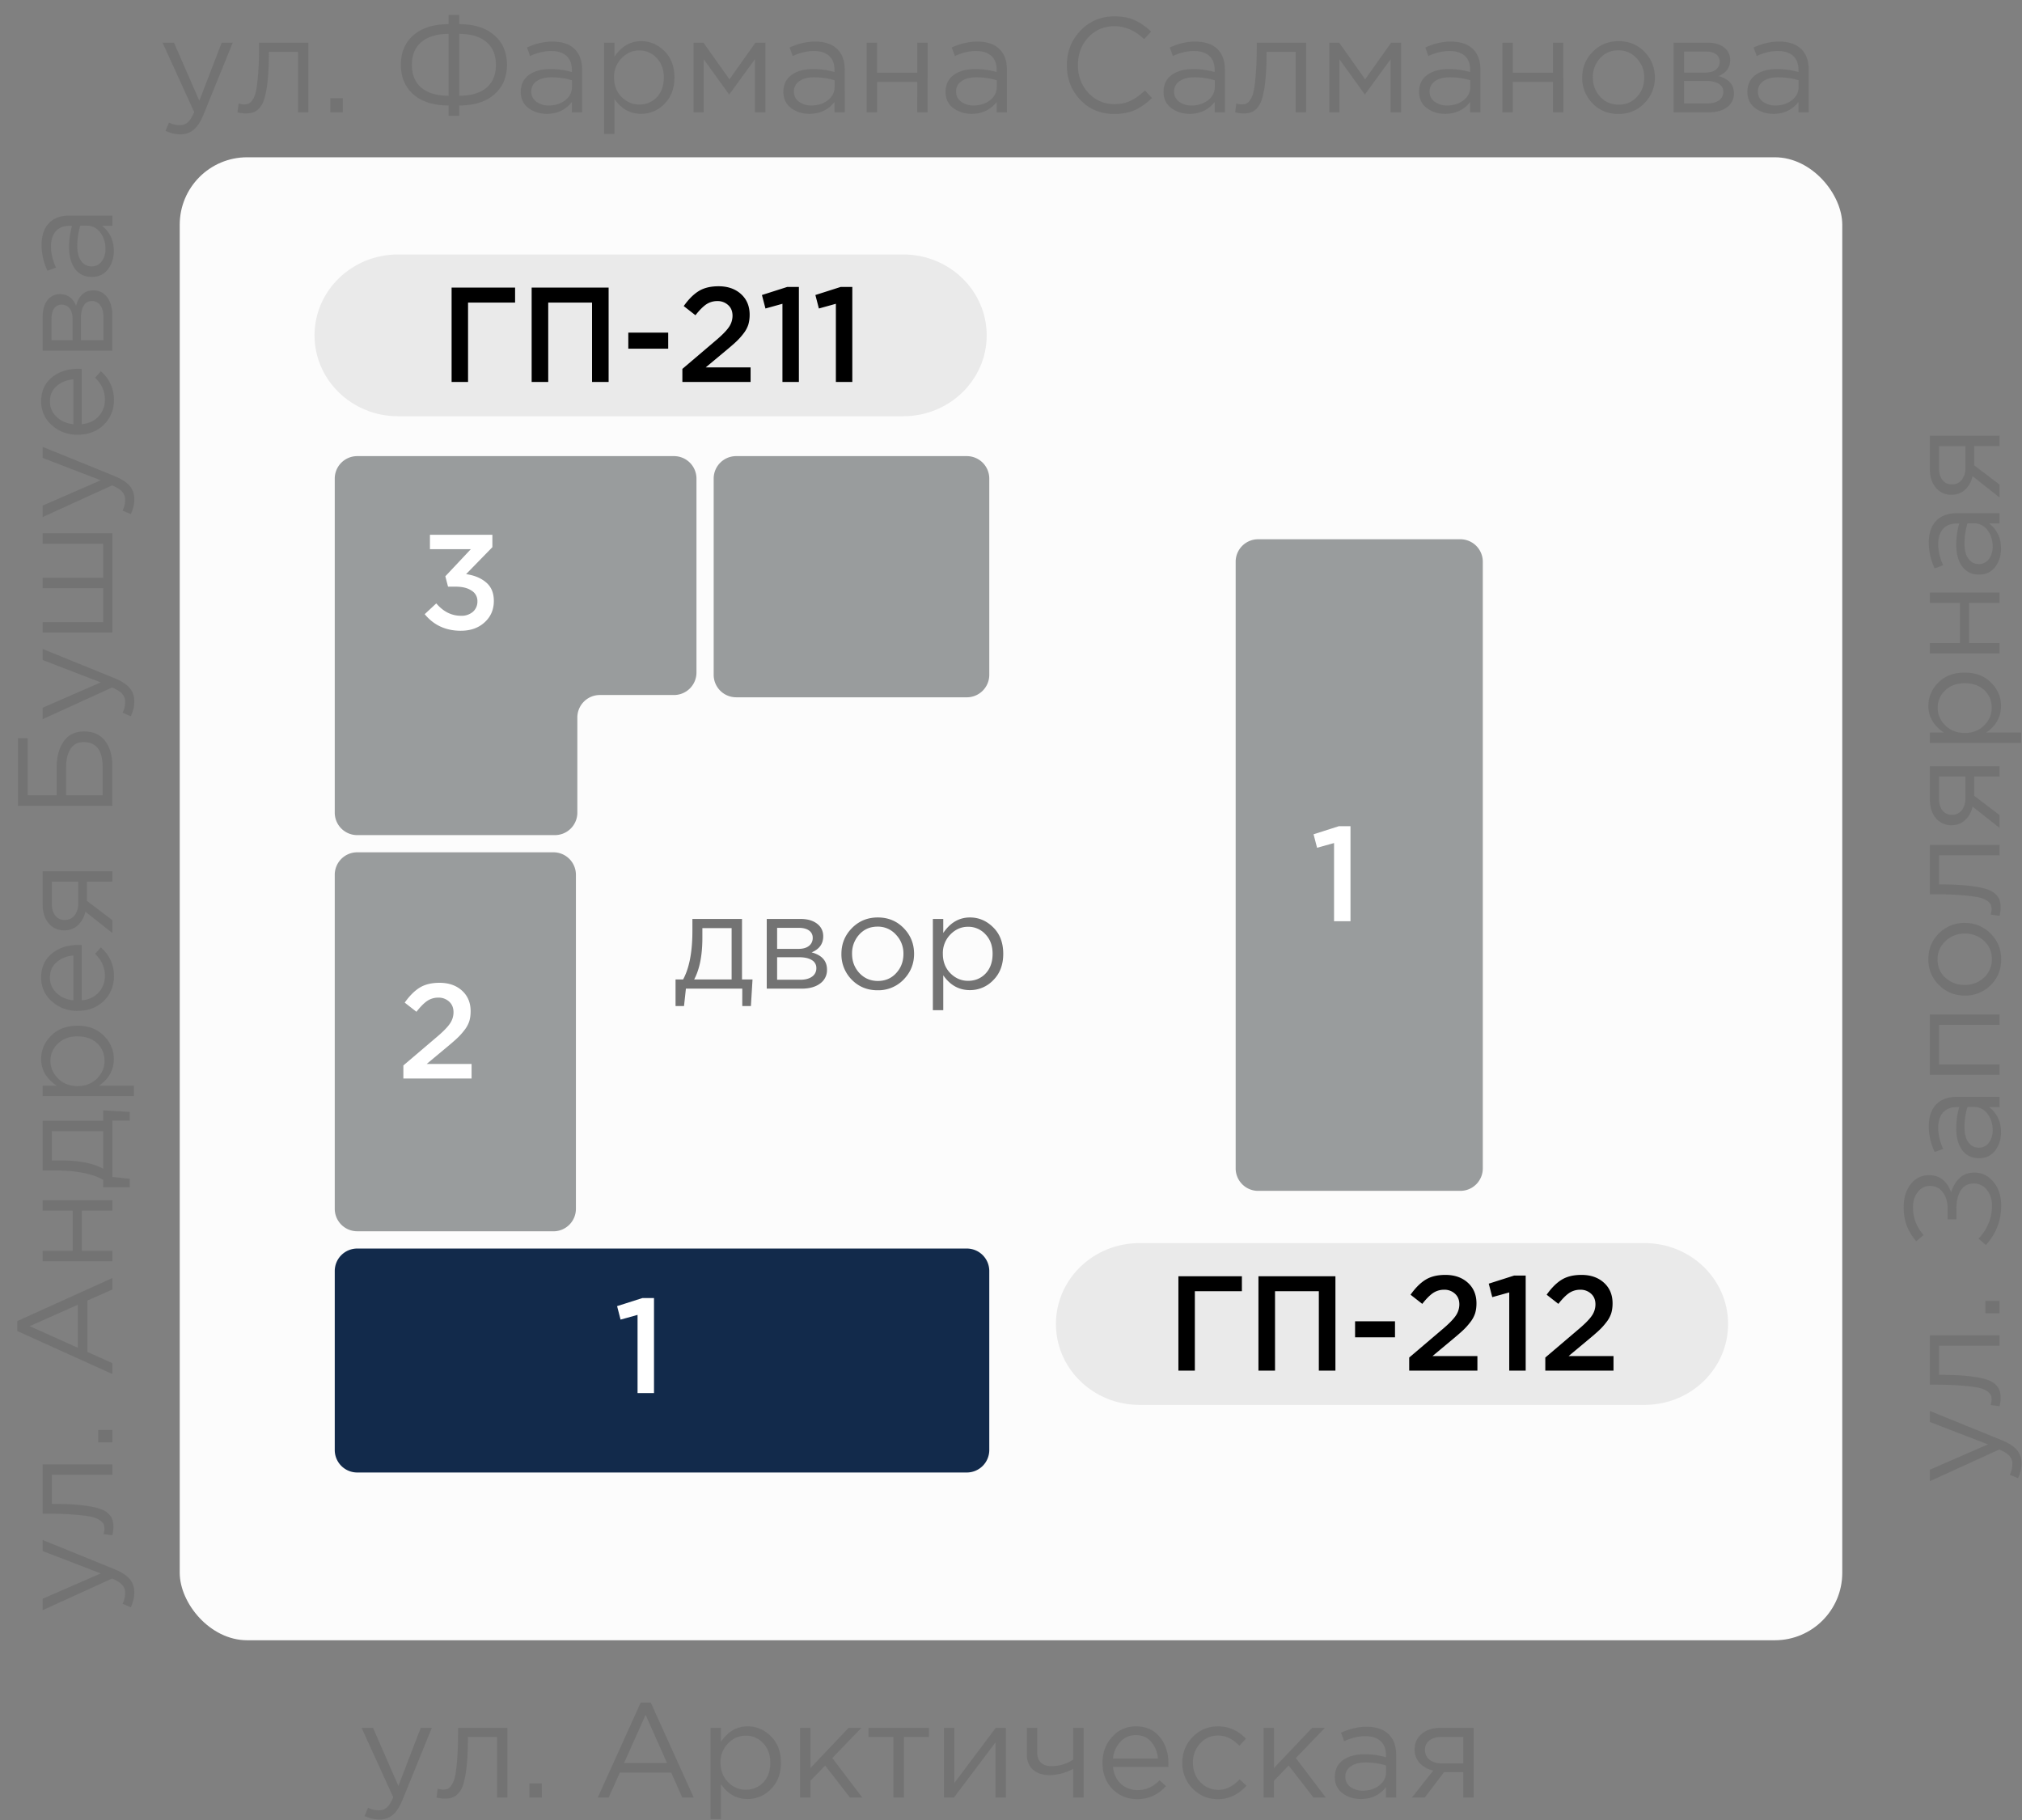
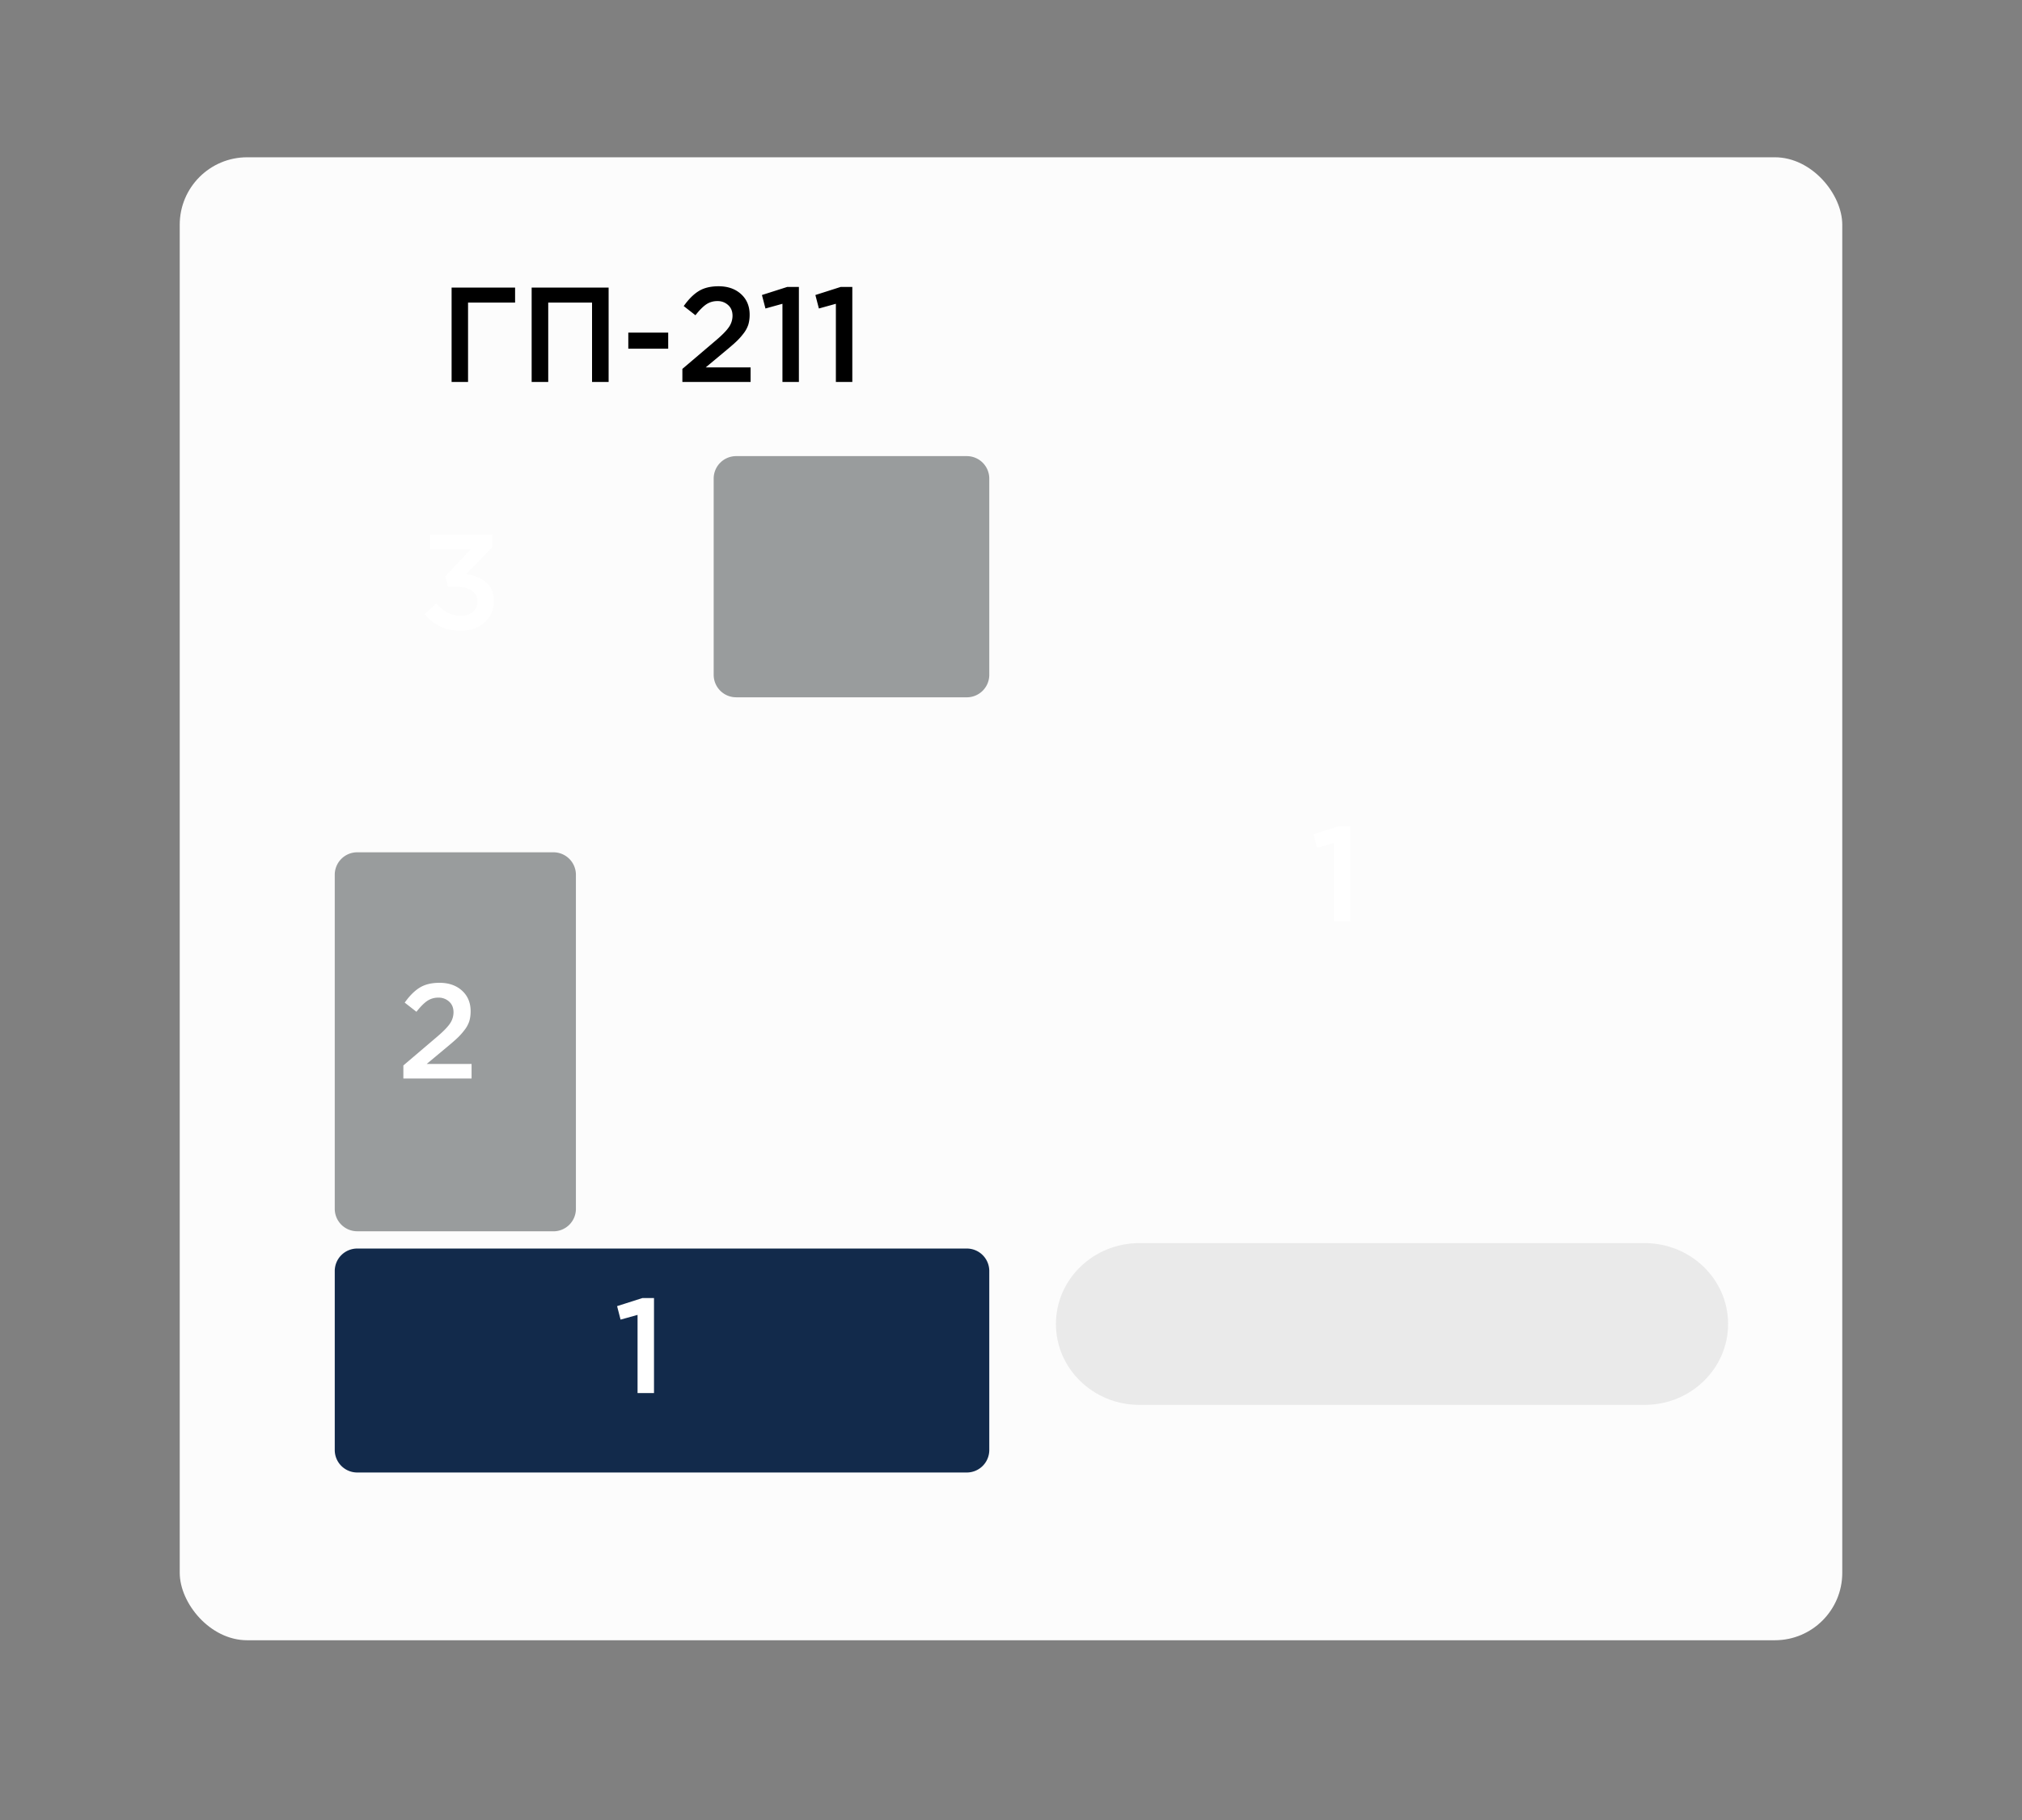
<svg xmlns="http://www.w3.org/2000/svg" width="90" height="81" fill="none">
  <rect width="100%" height="100%" fill="#808080" stroke="none" />
  <g clip-path="url(#clip0_14145_3264)">
    <rect x="8" y="7" width="74" height="66" rx="3" fill="#FCFCFC" />
    <path d="M32.767 31.034h10.266a1 1 0 0 0 1-1V21.3a1 1 0 0 0-1-1H32.766a1 1 0 0 0-1 1v8.733a1 1 0 0 0 1 1zM15.9 54.8h8.734a1 1 0 0 0 1-1V38.932a1 1 0 0 0-1-1H15.9a1 1 0 0 0-1 1v14.866a1 1 0 0 0 1 1z" fill="#999C9D" />
    <path d="M15.9 65.534h27.133a1 1 0 0 0 1-1v-7.967a1 1 0 0 0-1-1H15.9a1 1 0 0 0-1 1v7.967a1 1 0 0 0 1 1z" fill="#122A4B" />
-     <path d="M56 53h9a1 1 0 0 0 1-1V25a1 1 0 0 0-1-1h-9a1 1 0 0 0-1 1v27a1 1 0 0 0 1 1zM15.9 20.3a1 1 0 0 0-1 1v14.867a1 1 0 0 0 1 1h8.798a1 1 0 0 0 1-1v-4.235a1 1 0 0 1 1-1H30a1 1 0 0 0 1-1V21.3a1 1 0 0 0-1-1H15.9z" fill="#999C9D" />
    <path d="M20.512 28.072c-.669 0-1.204-.246-1.608-.738l.515-.48c.313.368.68.552 1.104.552a.776.776 0 0 0 .523-.174.602.602 0 0 0 .204-.474.531.531 0 0 0-.265-.474c-.171-.116-.405-.174-.701-.174h-.342l-.12-.462 1.134-1.206h-1.819V23.8h2.779v.552l-1.17 1.2c.367.052.666.176.894.372.227.192.341.466.341.822 0 .388-.138.706-.414.954-.271.248-.623.372-1.055.372zM17.954 48v-.582l1.446-1.23c.296-.248.5-.452.612-.612a.889.889 0 0 0 .174-.522c0-.2-.064-.358-.192-.474a.683.683 0 0 0-.486-.18.87.87 0 0 0-.498.15c-.144.1-.302.26-.474.48l-.522-.408c.216-.304.438-.526.666-.666.232-.144.526-.216.882-.216.412 0 .746.116 1.002.348.256.232.384.538.384.918 0 .164-.02.312-.06.444a1.3 1.3 0 0 1-.216.396c-.1.132-.21.254-.33.366-.116.108-.278.248-.486.42l-.864.72h1.998V48h-3.036zM28.378 62v-3.48l-.756.21-.155-.6 1.128-.36h.515V62h-.732zM59.379 41v-3.48l-.756.21-.156-.6 1.127-.36h.517V41h-.732z" fill="#fff" />
-     <path d="M14 14.925c0-1.989 1.663-3.6 3.715-3.6h22.488c2.052 0 3.715 1.611 3.715 3.6 0 1.988-1.663 3.6-3.715 3.6H17.715c-2.052 0-3.715-1.612-3.715-3.6z" fill="#EAEAEA" />
    <path d="M20.101 17v-4.2h2.826v.666h-2.094V17h-.732zm3.563 0v-4.2h3.426V17h-.738v-3.534h-1.95V17h-.738zm4.302-1.482v-.714h1.776v.714h-1.776zM30.373 17v-.582l1.446-1.23c.296-.248.5-.452.612-.612a.889.889 0 0 0 .174-.522c0-.2-.064-.358-.192-.474a.683.683 0 0 0-.486-.18.87.87 0 0 0-.498.15c-.144.1-.302.26-.474.48l-.522-.408c.216-.304.438-.526.666-.666.232-.144.526-.216.882-.216.412 0 .746.116 1.002.348.256.232.384.538.384.918 0 .164-.02.312-.06.444a1.3 1.3 0 0 1-.216.396c-.1.132-.21.254-.33.366-.116.108-.278.248-.486.42l-.864.72h1.998V17h-3.036zm4.454 0v-3.48l-.756.21-.157-.6 1.128-.36h.517V17h-.732zm2.378 0v-3.48l-.756.21-.156-.6 1.128-.36h.516V17h-.732z" fill="#000" />
    <path d="M47 58.925c0-1.989 1.663-3.6 3.715-3.6h22.488c2.052 0 3.715 1.611 3.715 3.6 0 1.988-1.663 3.6-3.715 3.6H50.715c-2.052 0-3.715-1.612-3.715-3.6z" fill="#EAEAEA" />
-     <path d="M52.451 61v-4.2h2.826v.666h-2.094V61h-.732zm3.563 0v-4.2h3.426V61h-.738v-3.534h-1.95V61h-.738zm4.301-1.482v-.714h1.777v.714h-1.776zM62.724 61v-.582l1.446-1.23c.296-.248.5-.452.612-.612a.889.889 0 0 0 .174-.522c0-.2-.064-.358-.192-.474a.683.683 0 0 0-.486-.18.87.87 0 0 0-.498.15c-.144.1-.302.26-.474.48l-.522-.408c.216-.304.438-.526.666-.666.232-.144.526-.216.882-.216.412 0 .746.116 1.002.348.256.232.384.538.384.918 0 .164-.02.312-.06.444a1.3 1.3 0 0 1-.216.396c-.1.132-.21.254-.33.366-.116.108-.278.248-.486.42l-.864.72h1.998V61h-3.036zm4.453 0v-3.48l-.756.21-.156-.6 1.128-.36h.516V61h-.732zm1.605 0v-.582l1.446-1.23c.296-.248.5-.452.612-.612a.889.889 0 0 0 .174-.522c0-.2-.064-.358-.192-.474a.683.683 0 0 0-.486-.18.87.87 0 0 0-.498.15c-.144.1-.302.26-.474.48l-.522-.408c.216-.304.438-.526.666-.666.232-.144.526-.216.882-.216.412 0 .746.116 1.002.348.256.232.384.538.384.918 0 .164-.02.312-.06.444a1.3 1.3 0 0 1-.216.396c-.1.132-.21.254-.33.366-.116.108-.278.248-.486.42l-.864.72h1.998V61h-3.036z" fill="#000" />
-     <path d="M16.886 80.978c-.224 0-.444-.052-.66-.156l.156-.366c.148.076.31.114.486.114.14 0 .258-.044.354-.132.096-.084.19-.234.282-.45l-1.41-3.09h.51l1.128 2.586.996-2.586h.492l-1.302 3.204c-.132.316-.278.54-.438.672a.885.885 0 0 1-.594.204zm2.915-.93c-.12 0-.244-.016-.372-.048l.054-.396a.807.807 0 0 0 .222.042c.088 0 .16-.01.216-.03a.479.479 0 0 0 .18-.174c.068-.096.12-.23.156-.402.036-.172.066-.416.09-.732.028-.316.042-.7.042-1.152v-.258h2.196V80h-.462v-2.694h-1.296v.072c0 .472-.018.874-.054 1.206a4.599 4.599 0 0 1-.138.78 1.048 1.048 0 0 1-.222.438.665.665 0 0 1-.282.198.975.975 0 0 1-.33.048zM23.565 80v-.63h.551V80h-.552zm3.041 0l1.914-4.23h.444L30.878 80h-.51l-.492-1.11H27.59L27.092 80h-.486zm1.17-1.536h1.914l-.954-2.142-.96 2.142zm3.852 2.496v-4.062h.462v.624c.312-.46.708-.69 1.188-.69.396 0 .742.148 1.038.444.296.292.444.684.444 1.176 0 .484-.148.874-.444 1.17a1.422 1.422 0 0 1-1.038.444c-.488 0-.884-.22-1.188-.66v1.554h-.462zm1.566-1.308c.312 0 .572-.108.78-.324.208-.22.312-.514.312-.882 0-.356-.106-.644-.318-.864a1.026 1.026 0 0 0-.774-.336c-.3 0-.562.114-.786.342a1.182 1.182 0 0 0-.336.864c0 .348.112.636.336.864.224.224.486.336.786.336zm2.419.348v-3.102h.462v1.788l1.698-1.788h.57l-1.296 1.344L38.379 80h-.546l-1.104-1.422-.654.672V80h-.462zm4.154 0v-2.694h-1.11v-.408h2.688v.408h-1.11V80h-.468zm2.25 0v-3.102h.462v2.454l1.842-2.454h.45V80h-.462v-2.454L42.461 80h-.444zm5.753 0v-1.278a2.294 2.294 0 0 1-1.038.282c-.312 0-.562-.08-.75-.24-.184-.16-.276-.39-.276-.69v-1.176h.462v1.11c0 .184.054.33.162.438.112.104.266.156.462.156.368 0 .694-.098.978-.294v-1.41h.462V80h-.462zm2.851.072c-.436 0-.804-.15-1.104-.45-.296-.304-.444-.694-.444-1.17 0-.452.142-.834.426-1.146a1.37 1.37 0 0 1 1.062-.474c.444 0 .796.156 1.056.468.26.312.39.704.39 1.176 0 .06-.002.114-.006.162h-2.46c.032.316.15.568.354.756.208.184.454.276.738.276.372 0 .698-.146.978-.438l.288.258c-.348.388-.774.582-1.278.582zm-1.08-1.806h1.998a1.274 1.274 0 0 0-.3-.744c-.168-.2-.398-.3-.69-.3a.906.906 0 0 0-.678.294 1.235 1.235 0 0 0-.33.75zm4.673 1.806c-.448 0-.826-.158-1.134-.474a1.606 1.606 0 0 1-.456-1.146c0-.444.152-.824.456-1.14.308-.32.686-.48 1.134-.48.48 0 .894.184 1.242.552l-.294.312c-.288-.304-.606-.456-.954-.456-.312 0-.576.118-.792.354a1.225 1.225 0 0 0-.318.858c0 .336.108.622.324.858.22.232.492.348.816.348.332 0 .644-.156.936-.468l.306.282c-.36.4-.782.6-1.266.6zm2.03-.072v-3.102h.462v1.788l1.697-1.788h.57l-1.295 1.344L59.01 80h-.546l-1.105-1.422-.654.672V80h-.462zm4.328.066c-.316 0-.588-.086-.816-.258-.228-.172-.342-.412-.342-.72 0-.324.12-.574.36-.75.24-.176.562-.264.966-.264.32 0 .636.044.948.132v-.096c0-.272-.08-.48-.24-.624-.16-.144-.386-.216-.678-.216-.304 0-.618.074-.942.222l-.138-.378c.384-.176.76-.264 1.128-.264.44 0 .774.114 1.002.342.216.216.324.52.324.912V80h-.456v-.462c-.276.352-.648.528-1.116.528zm.09-.372c.288 0 .532-.078.732-.234.2-.156.3-.356.3-.6v-.288a3.246 3.246 0 0 0-.906-.132c-.284 0-.506.058-.666.174a.534.534 0 0 0-.24.462c0 .188.074.338.222.45a.915.915 0 0 0 .558.168zm2.184.306l.948-1.2a1.165 1.165 0 0 1-.6-.33.858.858 0 0 1-.228-.606c0-.288.104-.52.312-.696.208-.18.494-.27.858-.27h1.458V80h-.462v-1.128h-.858A237.547 237.547 0 0 1 63.416 80h-.57zm1.326-1.518h.96v-1.176h-.972c-.228 0-.408.052-.54.156a.503.503 0 0 0-.192.42c0 .184.068.33.204.438.14.108.32.162.54.162zM8.026 5.978c-.224 0-.444-.052-.66-.156l.156-.366c.148.076.31.114.486.114.14 0 .258-.044.354-.132.096-.084.19-.234.282-.45l-1.41-3.09h.51l1.128 2.586.996-2.586h.492L9.058 5.102c-.132.316-.278.54-.438.672a.885.885 0 0 1-.594.204zm2.915-.93c-.12 0-.244-.016-.372-.048l.054-.396a.807.807 0 0 0 .222.042c.088 0 .16-.01.216-.03a.479.479 0 0 0 .18-.174c.068-.096.12-.23.156-.402.036-.172.066-.416.09-.732.028-.316.042-.7.042-1.152v-.258h2.196V5h-.462V2.306h-1.296v.072c0 .472-.018.874-.054 1.206a4.599 4.599 0 0 1-.138.78 1.048 1.048 0 0 1-.222.438.665.665 0 0 1-.282.198.975.975 0 0 1-.33.048zM14.705 5v-.63h.552V5h-.552zm5.262.156v-.462c-.668 0-1.19-.164-1.566-.492-.372-.328-.558-.768-.558-1.32s.186-.99.558-1.314c.376-.328.898-.492 1.566-.492V.662h.474v.414c.668 0 1.188.164 1.56.492.376.324.564.762.564 1.314s-.188.992-.564 1.32c-.372.328-.892.492-1.56.492v.462h-.474zm0-.894V1.508c-.52 0-.922.12-1.206.36-.284.236-.426.576-.426 1.02 0 .444.142.784.426 1.02.284.236.686.354 1.206.354zm.474 0c.52 0 .922-.118 1.206-.354.284-.236.426-.576.426-1.02 0-.444-.142-.784-.426-1.02-.284-.24-.686-.36-1.206-.36v2.754zm3.896.804c-.316 0-.587-.086-.816-.258-.227-.172-.341-.412-.341-.72 0-.324.12-.574.36-.75.24-.176.562-.264.966-.264.32 0 .636.044.947.132V3.11c0-.272-.08-.48-.24-.624-.16-.144-.386-.216-.678-.216-.303 0-.617.074-.942.222l-.137-.378c.384-.176.76-.264 1.128-.264.44 0 .774.114 1.002.342.216.216.324.52.324.912V5h-.457v-.462c-.276.352-.648.528-1.116.528zm.09-.372c.288 0 .532-.078.733-.234.2-.156.3-.356.3-.6v-.288a3.246 3.246 0 0 0-.907-.132c-.284 0-.506.058-.666.174a.534.534 0 0 0-.24.462c0 .188.075.338.223.45a.915.915 0 0 0 .557.168zm2.461 1.266V1.898h.462v.624c.312-.46.708-.69 1.188-.69.396 0 .742.148 1.038.444.296.292.444.684.444 1.176 0 .484-.148.874-.444 1.17a1.422 1.422 0 0 1-1.038.444c-.488 0-.884-.22-1.188-.66V5.96h-.462zm1.566-1.308c.312 0 .572-.108.78-.324.208-.22.312-.514.312-.882 0-.356-.106-.644-.318-.864a1.026 1.026 0 0 0-.774-.336c-.3 0-.562.114-.786.342a1.182 1.182 0 0 0-.336.864c0 .348.112.636.336.864.224.224.486.336.786.336zM30.872 5V1.898h.438l1.158 1.632 1.158-1.632h.444V5h-.468V2.636l-1.146 1.572-1.134-1.572V5h-.45zm5.155.066c-.316 0-.588-.086-.816-.258-.228-.172-.342-.412-.342-.72 0-.324.12-.574.36-.75.24-.176.562-.264.966-.264.32 0 .636.044.948.132V3.11c0-.272-.08-.48-.24-.624-.16-.144-.386-.216-.678-.216-.304 0-.618.074-.942.222l-.138-.378c.384-.176.76-.264 1.128-.264.44 0 .774.114 1.002.342.216.216.324.52.324.912V5h-.456v-.462c-.276.352-.648.528-1.116.528zm.09-.372c.288 0 .532-.078.732-.234.2-.156.3-.356.3-.6v-.288a3.246 3.246 0 0 0-.906-.132c-.284 0-.506.058-.666.174a.534.534 0 0 0-.24.462c0 .188.074.338.222.45a.915.915 0 0 0 .558.168zm2.46.306V1.898h.462v1.338h1.788V1.898h.462V5h-.462V3.644H39.04V5h-.462zm4.669.066c-.316 0-.588-.086-.816-.258-.228-.172-.342-.412-.342-.72 0-.324.12-.574.36-.75.24-.176.562-.264.966-.264.32 0 .636.044.948.132V3.11c0-.272-.08-.48-.24-.624-.16-.144-.386-.216-.678-.216-.304 0-.618.074-.942.222l-.138-.378c.384-.176.76-.264 1.128-.264.44 0 .774.114 1.002.342.216.216.324.52.324.912V5h-.456v-.462c-.276.352-.648.528-1.116.528zm.09-.372c.288 0 .532-.078.732-.234.2-.156.3-.356.3-.6v-.288a3.246 3.246 0 0 0-.906-.132c-.284 0-.506.058-.666.174a.534.534 0 0 0-.24.462c0 .188.074.338.222.45a.915.915 0 0 0 .558.168zm6.257.378c-.604 0-1.106-.208-1.506-.624-.4-.42-.6-.936-.6-1.548 0-.604.202-1.116.606-1.536.404-.424.91-.636 1.518-.636.352 0 .652.058.9.174.248.112.49.28.726.504l-.312.336c-.404-.384-.844-.576-1.32-.576-.464 0-.852.166-1.164.498-.308.332-.462.744-.462 1.236 0 .488.156.9.468 1.236.312.332.698.498 1.158.498.272 0 .512-.05.72-.15.208-.1.42-.252.636-.456l.312.33a2.6 2.6 0 0 1-.744.534c-.26.12-.572.18-.936.18zm3.356-.006c-.316 0-.588-.086-.816-.258-.228-.172-.342-.412-.342-.72 0-.324.12-.574.36-.75.24-.176.562-.264.966-.264.32 0 .636.044.948.132V3.11c0-.272-.08-.48-.24-.624-.16-.144-.386-.216-.678-.216-.304 0-.618.074-.942.222l-.138-.378c.384-.176.76-.264 1.128-.264.44 0 .774.114 1.002.342.216.216.324.52.324.912V5h-.456v-.462c-.276.352-.648.528-1.116.528zm.09-.372c.288 0 .532-.078.732-.234.2-.156.3-.356.3-.6v-.288a3.246 3.246 0 0 0-.906-.132c-.284 0-.506.058-.666.174a.534.534 0 0 0-.24.462c0 .188.074.338.222.45a.915.915 0 0 0 .558.168zm2.31.354c-.12 0-.244-.016-.372-.048l.054-.396a.807.807 0 0 0 .222.042c.088 0 .16-.01.216-.03a.479.479 0 0 0 .18-.174c.068-.096.12-.23.156-.402.036-.172.066-.416.09-.732.028-.316.042-.7.042-1.152v-.258h2.196V5h-.462V2.306h-1.296v.072c0 .472-.018.874-.054 1.206a4.599 4.599 0 0 1-.138.78 1.048 1.048 0 0 1-.222.438.665.665 0 0 1-.282.198.975.975 0 0 1-.33.048zM59.167 5V1.898h.438l1.158 1.632 1.158-1.632h.444V5h-.468V2.636l-1.146 1.572-1.134-1.572V5h-.45zm5.155.066c-.316 0-.588-.086-.816-.258-.228-.172-.342-.412-.342-.72 0-.324.12-.574.36-.75.24-.176.562-.264.966-.264.32 0 .636.044.948.132V3.11c0-.272-.08-.48-.24-.624-.16-.144-.386-.216-.678-.216-.304 0-.618.074-.942.222l-.138-.378c.384-.176.76-.264 1.128-.264.44 0 .774.114 1.002.342.216.216.324.52.324.912V5h-.456v-.462c-.276.352-.648.528-1.116.528zm.09-.372c.288 0 .532-.078.732-.234.2-.156.3-.356.3-.6v-.288a3.246 3.246 0 0 0-.906-.132c-.284 0-.506.058-.666.174a.534.534 0 0 0-.24.462c0 .188.074.338.222.45a.915.915 0 0 0 .558.168zm2.46.306V1.898h.462v1.338h1.788V1.898h.462V5h-.462V3.644h-1.788V5h-.462zm6.319-.402a1.563 1.563 0 0 1-1.158.474c-.46 0-.844-.158-1.152-.474a1.593 1.593 0 0 1-.456-1.146c0-.444.154-.824.462-1.14.312-.32.698-.48 1.158-.48.46 0 .844.158 1.152.474.308.316.462.698.462 1.146 0 .444-.156.826-.468 1.146zm-1.146.06c.332 0 .604-.116.816-.348.216-.232.324-.518.324-.858a1.2 1.2 0 0 0-.336-.858 1.071 1.071 0 0 0-.816-.354c-.332 0-.604.118-.816.354a1.225 1.225 0 0 0-.318.858c0 .336.11.622.33.858.22.232.492.348.816.348zm2.45.342V1.898h1.5c.308 0 .554.07.739.21.184.14.276.328.276.564 0 .332-.172.57-.517.714.457.124.684.38.684.768a.73.73 0 0 1-.306.618c-.203.152-.477.228-.822.228h-1.553zm.462-.396h1.033c.22 0 .394-.046.522-.138a.446.446 0 0 0 .192-.384.395.395 0 0 0-.204-.354c-.132-.084-.323-.126-.57-.126h-.973v1.002zm0-1.374h.955c.191 0 .343-.042.456-.126a.44.44 0 0 0 .174-.372.377.377 0 0 0-.163-.318c-.108-.08-.26-.12-.456-.12h-.966v.936zm3.978 1.836c-.316 0-.588-.086-.816-.258-.228-.172-.342-.412-.342-.72 0-.324.12-.574.36-.75.24-.176.562-.264.966-.264.32 0 .636.044.948.132V3.11c0-.272-.08-.48-.24-.624-.16-.144-.386-.216-.678-.216-.304 0-.618.074-.942.222l-.138-.378c.384-.176.76-.264 1.128-.264.44 0 .774.114 1.002.342.216.216.324.52.324.912V5h-.456v-.462c-.276.352-.648.528-1.116.528zm.09-.372c.288 0 .532-.078.732-.234.2-.156.3-.356.3-.6v-.288a3.246 3.246 0 0 0-.906-.132c-.284 0-.506.058-.666.174a.534.534 0 0 0-.24.462c0 .188.074.338.222.45a.915.915 0 0 0 .558.168zM89.978 65.129c0 .224-.052.444-.156.66l-.366-.156c.076-.148.114-.31.114-.486a.505.505 0 0 0-.132-.354c-.084-.096-.234-.19-.45-.282l-3.09 1.41v-.51l2.586-1.128-2.586-.996v-.492l3.204 1.302c.316.132.54.278.672.438.136.16.204.358.204.594zm-.93-2.915c0 .12-.016.244-.048.372l-.396-.054a.807.807 0 0 0 .042-.222c0-.088-.01-.16-.03-.216a.479.479 0 0 0-.174-.18 1.08 1.08 0 0 0-.402-.156 6.028 6.028 0 0 0-.732-.09c-.316-.028-.7-.042-1.152-.042h-.258V59.43H89v.462h-2.694v1.296h.072c.472 0 .874.018 1.206.054.332.036.592.082.78.138.188.052.334.126.438.222.104.096.17.19.198.282a.975.975 0 0 1 .048.33zM89 58.45h-.63v-.552H89v.552zm.072-4.793c0 .672-.226 1.256-.678 1.752l-.33-.282c.4-.424.6-.916.6-1.476 0-.268-.074-.498-.222-.69a.716.716 0 0 0-.588-.288c-.26 0-.454.104-.582.312-.128.208-.192.482-.192.822v.462h-.39v-.462c0-.304-.07-.55-.21-.738a.69.69 0 0 0-.582-.288.649.649 0 0 0-.534.27c-.144.176-.216.402-.216.678 0 .472.158.884.474 1.236l-.33.276a2.396 2.396 0 0 1-.42-.684 2.34 2.34 0 0 1-.138-.84c0-.416.106-.756.318-1.02a.989.989 0 0 1 .804-.396c.476 0 .806.256.99.768.08-.268.206-.482.378-.642.172-.16.39-.24.654-.24.34 0 .624.138.852.414.228.272.342.624.342 1.056zm-.006-3.269c0 .316-.086.588-.258.816-.172.228-.412.342-.72.342-.324 0-.574-.12-.75-.36-.176-.24-.264-.562-.264-.966 0-.32.044-.636.132-.948h-.096c-.272 0-.48.08-.624.24-.144.16-.216.386-.216.678 0 .304.074.618.222.942l-.378.138a2.695 2.695 0 0 1-.264-1.128c0-.44.114-.774.342-1.002.216-.216.52-.324.912-.324H89v.456h-.462c.352.276.528.648.528 1.116zm-.372-.09c0-.288-.078-.532-.234-.732a.728.728 0 0 0-.6-.3h-.288a3.246 3.246 0 0 0-.132.906c0 .284.058.506.174.666.112.16.266.24.462.24a.536.536 0 0 0 .45-.222.915.915 0 0 0 .168-.558zm.306-2.46h-3.102V45.15H89v.462h-2.694v1.764H89v.462zm-.402-6.295c.316.312.474.698.474 1.158 0 .46-.158.844-.474 1.152a1.593 1.593 0 0 1-1.146.456c-.444 0-.824-.154-1.14-.462a1.553 1.553 0 0 1-.48-1.158c0-.46.158-.844.474-1.152a1.582 1.582 0 0 1 1.146-.462c.444 0 .826.156 1.146.468zm.06 1.146c0-.332-.116-.604-.348-.816a1.212 1.212 0 0 0-.858-.324 1.2 1.2 0 0 0-.858.336c-.236.22-.354.492-.354.816 0 .332.118.604.354.816.232.212.518.318.858.318.336 0 .622-.11.858-.33a1.08 1.08 0 0 0 .348-.816zm.39-2.301c0 .12-.016.244-.048.372l-.396-.054a.807.807 0 0 0 .042-.222c0-.088-.01-.16-.03-.216a.479.479 0 0 0-.174-.18 1.08 1.08 0 0 0-.402-.156 6.028 6.028 0 0 0-.732-.09c-.316-.028-.7-.042-1.152-.042h-.258v-2.196H89v.462h-2.694v1.296h.072c.472 0 .874.018 1.206.054.332.036.592.082.78.138.188.052.334.126.438.222.104.096.17.19.198.282a.975.975 0 0 1 .048.33zM89 36.846l-1.2-.948a1.165 1.165 0 0 1-.33.6.858.858 0 0 1-.606.228.867.867 0 0 1-.696-.312c-.18-.208-.27-.494-.27-.858v-1.458H89v.462h-1.128v.858a237.547 237.547 0 0 1 1.128.858v.57zm-1.518-1.326v-.96h-1.176v.972c0 .228.052.408.156.54.1.128.24.192.42.192a.53.53 0 0 0 .438-.204.859.859 0 0 0 .162-.54zm2.478-2.454h-4.062v-.462h.624c-.46-.312-.69-.708-.69-1.188 0-.396.148-.742.444-1.038.292-.296.684-.444 1.176-.444.484 0 .874.148 1.17.444.296.296.444.642.444 1.038 0 .488-.22.884-.66 1.188h1.554v.462zM88.652 31.5c0-.312-.108-.572-.324-.78-.22-.208-.514-.312-.882-.312-.356 0-.644.106-.864.318-.224.212-.336.47-.336.774 0 .3.114.562.342.786.228.224.516.336.864.336s.636-.112.864-.336c.224-.224.336-.486.336-.786zM89 29.082h-3.102v-.462h1.338v-1.788h-1.338v-.462H89v.462h-1.356v1.788H89v.462zm.066-4.669c0 .317-.086.588-.258.817-.172.227-.412.341-.72.341-.324 0-.574-.12-.75-.36-.176-.24-.264-.561-.264-.965 0-.32.044-.636.132-.948h-.096c-.272 0-.48.08-.624.24-.144.16-.216.386-.216.677 0 .305.074.619.222.942l-.378.139a2.695 2.695 0 0 1-.264-1.128c0-.44.114-.774.342-1.002.216-.216.52-.325.912-.325H89v.456h-.462c.352.276.528.648.528 1.116zm-.372-.09c0-.288-.078-.532-.234-.732a.728.728 0 0 0-.6-.3h-.288a3.246 3.246 0 0 0-.132.907c0 .284.058.505.174.665.112.16.266.24.462.24a.536.536 0 0 0 .45-.222.915.915 0 0 0 .168-.558zM89 22.14l-1.2-.948a1.165 1.165 0 0 1-.33.6.858.858 0 0 1-.606.228.867.867 0 0 1-.696-.312c-.18-.208-.27-.494-.27-.858V19.39H89v.462h-1.128v.858a237.547 237.547 0 0 1 1.128.858v.57zm-1.518-1.326v-.96h-1.176v.972c0 .228.052.408.156.54.1.128.24.192.42.192a.53.53 0 0 0 .438-.204.859.859 0 0 0 .162-.54zM5.978 70.872c0 .224-.052.444-.156.66l-.366-.156c.076-.148.114-.31.114-.486a.505.505 0 0 0-.132-.354c-.084-.096-.234-.19-.45-.282l-3.09 1.41v-.51l2.586-1.128-2.586-.996v-.492l3.204 1.302c.316.132.54.278.672.438.136.16.204.358.204.594zm-.93-2.915c0 .12-.016.244-.048.372l-.396-.054a.807.807 0 0 0 .042-.222c0-.088-.01-.16-.03-.216a.479.479 0 0 0-.174-.18 1.08 1.08 0 0 0-.402-.156 6.028 6.028 0 0 0-.732-.09c-.316-.028-.7-.042-1.152-.042h-.258v-2.196H5v.462H2.306v1.296h.072c.472 0 .874.018 1.206.054.332.036.592.082.78.138.188.052.334.126.438.222.104.096.17.19.198.282a.975.975 0 0 1 .048.33zM5 64.193h-.63v-.552H5v.552zm0-3.041L.77 59.238v-.444L5 56.88v.51l-1.11.492v2.286l1.11.498v.486zm-1.536-1.17v-1.914l-2.142.954 2.142.96zM5 56.13H1.898v-.463h1.338V53.88H1.898v-.462H5v.462H3.644v1.788H5v.462zm.774-3.289H4.592v-.336c-.508-.276-1.226-.414-2.154-.414h-.54v-2.208h2.694v-.468l1.182.072v.384H5v2.508l.774.084v.378zm-1.182-.828v-1.668H2.306v1.302h.432c.78 0 1.398.122 1.854.366zm1.368-3.231H1.898v-.462h.624c-.46-.312-.69-.708-.69-1.188 0-.396.148-.742.444-1.038.292-.296.684-.444 1.176-.444.484 0 .874.148 1.17.444.296.296.444.642.444 1.038 0 .488-.22.884-.66 1.188H5.96v.462zm-1.308-1.566c0-.312-.108-.572-.324-.78-.22-.208-.514-.312-.882-.312-.356 0-.644.106-.864.318-.224.212-.336.47-.336.774 0 .3.114.562.342.786.228.224.516.336.864.336s.636-.112.864-.336c.224-.224.336-.486.336-.786zm.42-3.775c0 .436-.15.804-.45 1.104-.304.297-.694.444-1.17.444a1.64 1.64 0 0 1-1.146-.425 1.37 1.37 0 0 1-.474-1.063c0-.444.156-.795.468-1.055.312-.26.704-.39 1.176-.39.06 0 .114.002.162.006v2.46c.316-.032.568-.15.756-.355.184-.208.276-.453.276-.738 0-.372-.146-.698-.438-.977l.258-.288c.388.347.582.773.582 1.277zm-1.806 1.08v-1.998c-.3.028-.548.128-.744.3-.2.169-.3.398-.3.69 0 .265.098.49.294.678.196.188.446.298.75.33zM5 41.524l-1.2-.948a1.165 1.165 0 0 1-.33.6.858.858 0 0 1-.606.228.867.867 0 0 1-.696-.312c-.18-.208-.27-.494-.27-.858v-1.458H5v.462H3.872v.858A237.547 237.547 0 0 1 5 40.953v.57zm-1.518-1.326v-.96H2.306v.972c0 .228.052.408.156.54.1.128.24.192.42.192a.53.53 0 0 0 .438-.204.859.859 0 0 0 .162-.54zM5 35.866H.8v-3.012h.432v2.538h1.29V34.15c0-.472.104-.856.312-1.152.204-.296.508-.444.912-.444s.714.14.93.42c.216.276.324.652.324 1.128v1.764zm-.432-.474v-1.254c0-.74-.282-1.11-.846-1.11-.26 0-.454.1-.582.3-.132.2-.198.478-.198.834v1.23h1.626zm1.41-4.176c0 .224-.052.444-.156.66l-.366-.156c.076-.148.114-.31.114-.486a.505.505 0 0 0-.132-.354c-.084-.096-.234-.19-.45-.282l-3.09 1.41v-.51l2.586-1.128-2.586-.996v-.492l3.204 1.302c.316.132.54.278.672.438.136.16.204.358.204.594zM5 28.15H1.898v-.462h2.694v-1.512H1.898v-.462h2.694v-1.512H1.898v-.468H5v4.416zm.978-5.93c0 .225-.052.445-.156.66l-.366-.155c.076-.148.114-.31.114-.486a.505.505 0 0 0-.132-.354c-.084-.096-.234-.19-.45-.282l-3.09 1.41v-.51l2.586-1.128-2.586-.996v-.492l3.204 1.302c.316.132.54.278.672.438.136.16.204.358.204.594zm-.906-4.42c0 .436-.15.804-.45 1.104-.304.296-.694.444-1.17.444a1.64 1.64 0 0 1-1.146-.426 1.37 1.37 0 0 1-.474-1.062c0-.444.156-.796.468-1.056.312-.26.704-.39 1.176-.39.06 0 .114.002.162.006v2.46c.316-.032.568-.15.756-.354.184-.208.276-.454.276-.738 0-.372-.146-.698-.438-.978l.258-.288c.388.348.582.774.582 1.278zm-1.806 1.08v-1.998c-.3.028-.548.128-.744.3-.2.168-.3.398-.3.69 0 .264.098.49.294.678.196.188.446.298.75.33zM5 15.606H1.898v-1.5c0-.308.07-.554.21-.738a.672.672 0 0 1 .564-.276c.332 0 .57.172.714.516.124-.456.38-.684.768-.684a.73.73 0 0 1 .618.306c.152.204.228.478.228.822v1.554zm-.396-.462v-1.032c0-.22-.046-.394-.138-.522a.446.446 0 0 0-.384-.192.395.395 0 0 0-.354.204c-.084.132-.126.322-.126.57v.972h1.002zm-1.374 0v-.954c0-.192-.042-.344-.126-.456a.44.44 0 0 0-.372-.174.377.377 0 0 0-.318.162c-.08.108-.12.26-.12.456v.966h.936zm1.836-3.978c0 .316-.086.588-.258.816-.172.228-.412.342-.72.342-.324 0-.574-.12-.75-.36-.176-.24-.264-.562-.264-.966 0-.32.044-.636.132-.948H3.11c-.272 0-.48.08-.624.24-.144.16-.216.386-.216.678 0 .304.074.618.222.942l-.378.138a2.695 2.695 0 0 1-.264-1.128c0-.44.114-.774.342-1.002.216-.216.52-.324.912-.324H5v.456h-.462c.352.276.528.648.528 1.116zm-.372-.09c0-.288-.078-.532-.234-.732a.728.728 0 0 0-.6-.3h-.288a3.246 3.246 0 0 0-.132.906c0 .284.058.506.174.666.112.16.266.24.462.24a.536.536 0 0 0 .45-.222.915.915 0 0 0 .168-.558zM30.069 44.774v-1.182h.336c.276-.508.414-1.226.414-2.154v-.54h2.208v2.694h.468l-.072 1.182h-.384V44H30.53l-.084.774h-.378zm.828-1.182h1.668v-2.286h-1.302v.432c0 .78-.122 1.398-.366 1.854zm3.231.408v-3.102h1.5c.308 0 .554.07.738.21.184.14.276.328.276.564 0 .332-.172.57-.516.714.456.124.684.38.684.768a.73.73 0 0 1-.306.618c-.204.152-.478.228-.822.228h-1.554zm.462-.396h1.032c.22 0 .394-.046.522-.138a.446.446 0 0 0 .192-.384.395.395 0 0 0-.204-.354c-.132-.084-.322-.126-.57-.126h-.972v1.002zm0-1.374h.954c.192 0 .344-.042.456-.126a.44.44 0 0 0 .174-.372.377.377 0 0 0-.162-.318c-.108-.08-.26-.12-.456-.12h-.966v.936zm5.628 1.368a1.563 1.563 0 0 1-1.158.474c-.46 0-.844-.158-1.152-.474a1.593 1.593 0 0 1-.456-1.146c0-.444.154-.824.462-1.14.312-.32.698-.48 1.158-.48.46 0 .844.158 1.152.474.308.316.462.698.462 1.146 0 .444-.156.826-.468 1.146zm-1.146.06c.332 0 .604-.116.816-.348.216-.232.324-.518.324-.858a1.2 1.2 0 0 0-.336-.858 1.071 1.071 0 0 0-.816-.354c-.332 0-.604.118-.816.354a1.225 1.225 0 0 0-.318.858c0 .336.11.622.33.858.22.232.492.348.816.348zm2.45 1.302v-4.062h.463v.624c.312-.46.708-.69 1.188-.69.396 0 .742.148 1.038.444.296.292.444.684.444 1.176 0 .484-.148.874-.444 1.17a1.422 1.422 0 0 1-1.038.444c-.488 0-.884-.22-1.188-.66v1.554h-.462zm1.567-1.308c.312 0 .572-.108.78-.324.208-.22.312-.514.312-.882 0-.356-.106-.644-.318-.864a1.026 1.026 0 0 0-.774-.336c-.3 0-.562.114-.786.342a1.182 1.182 0 0 0-.336.864c0 .348.112.636.336.864.224.224.486.336.786.336z" fill="#737373" />
  </g>
  <defs>
    <clipPath id="clip0_14145_3264">
      <path fill="#fff" d="M0 0h90v81H0z" />
    </clipPath>
  </defs>
</svg>